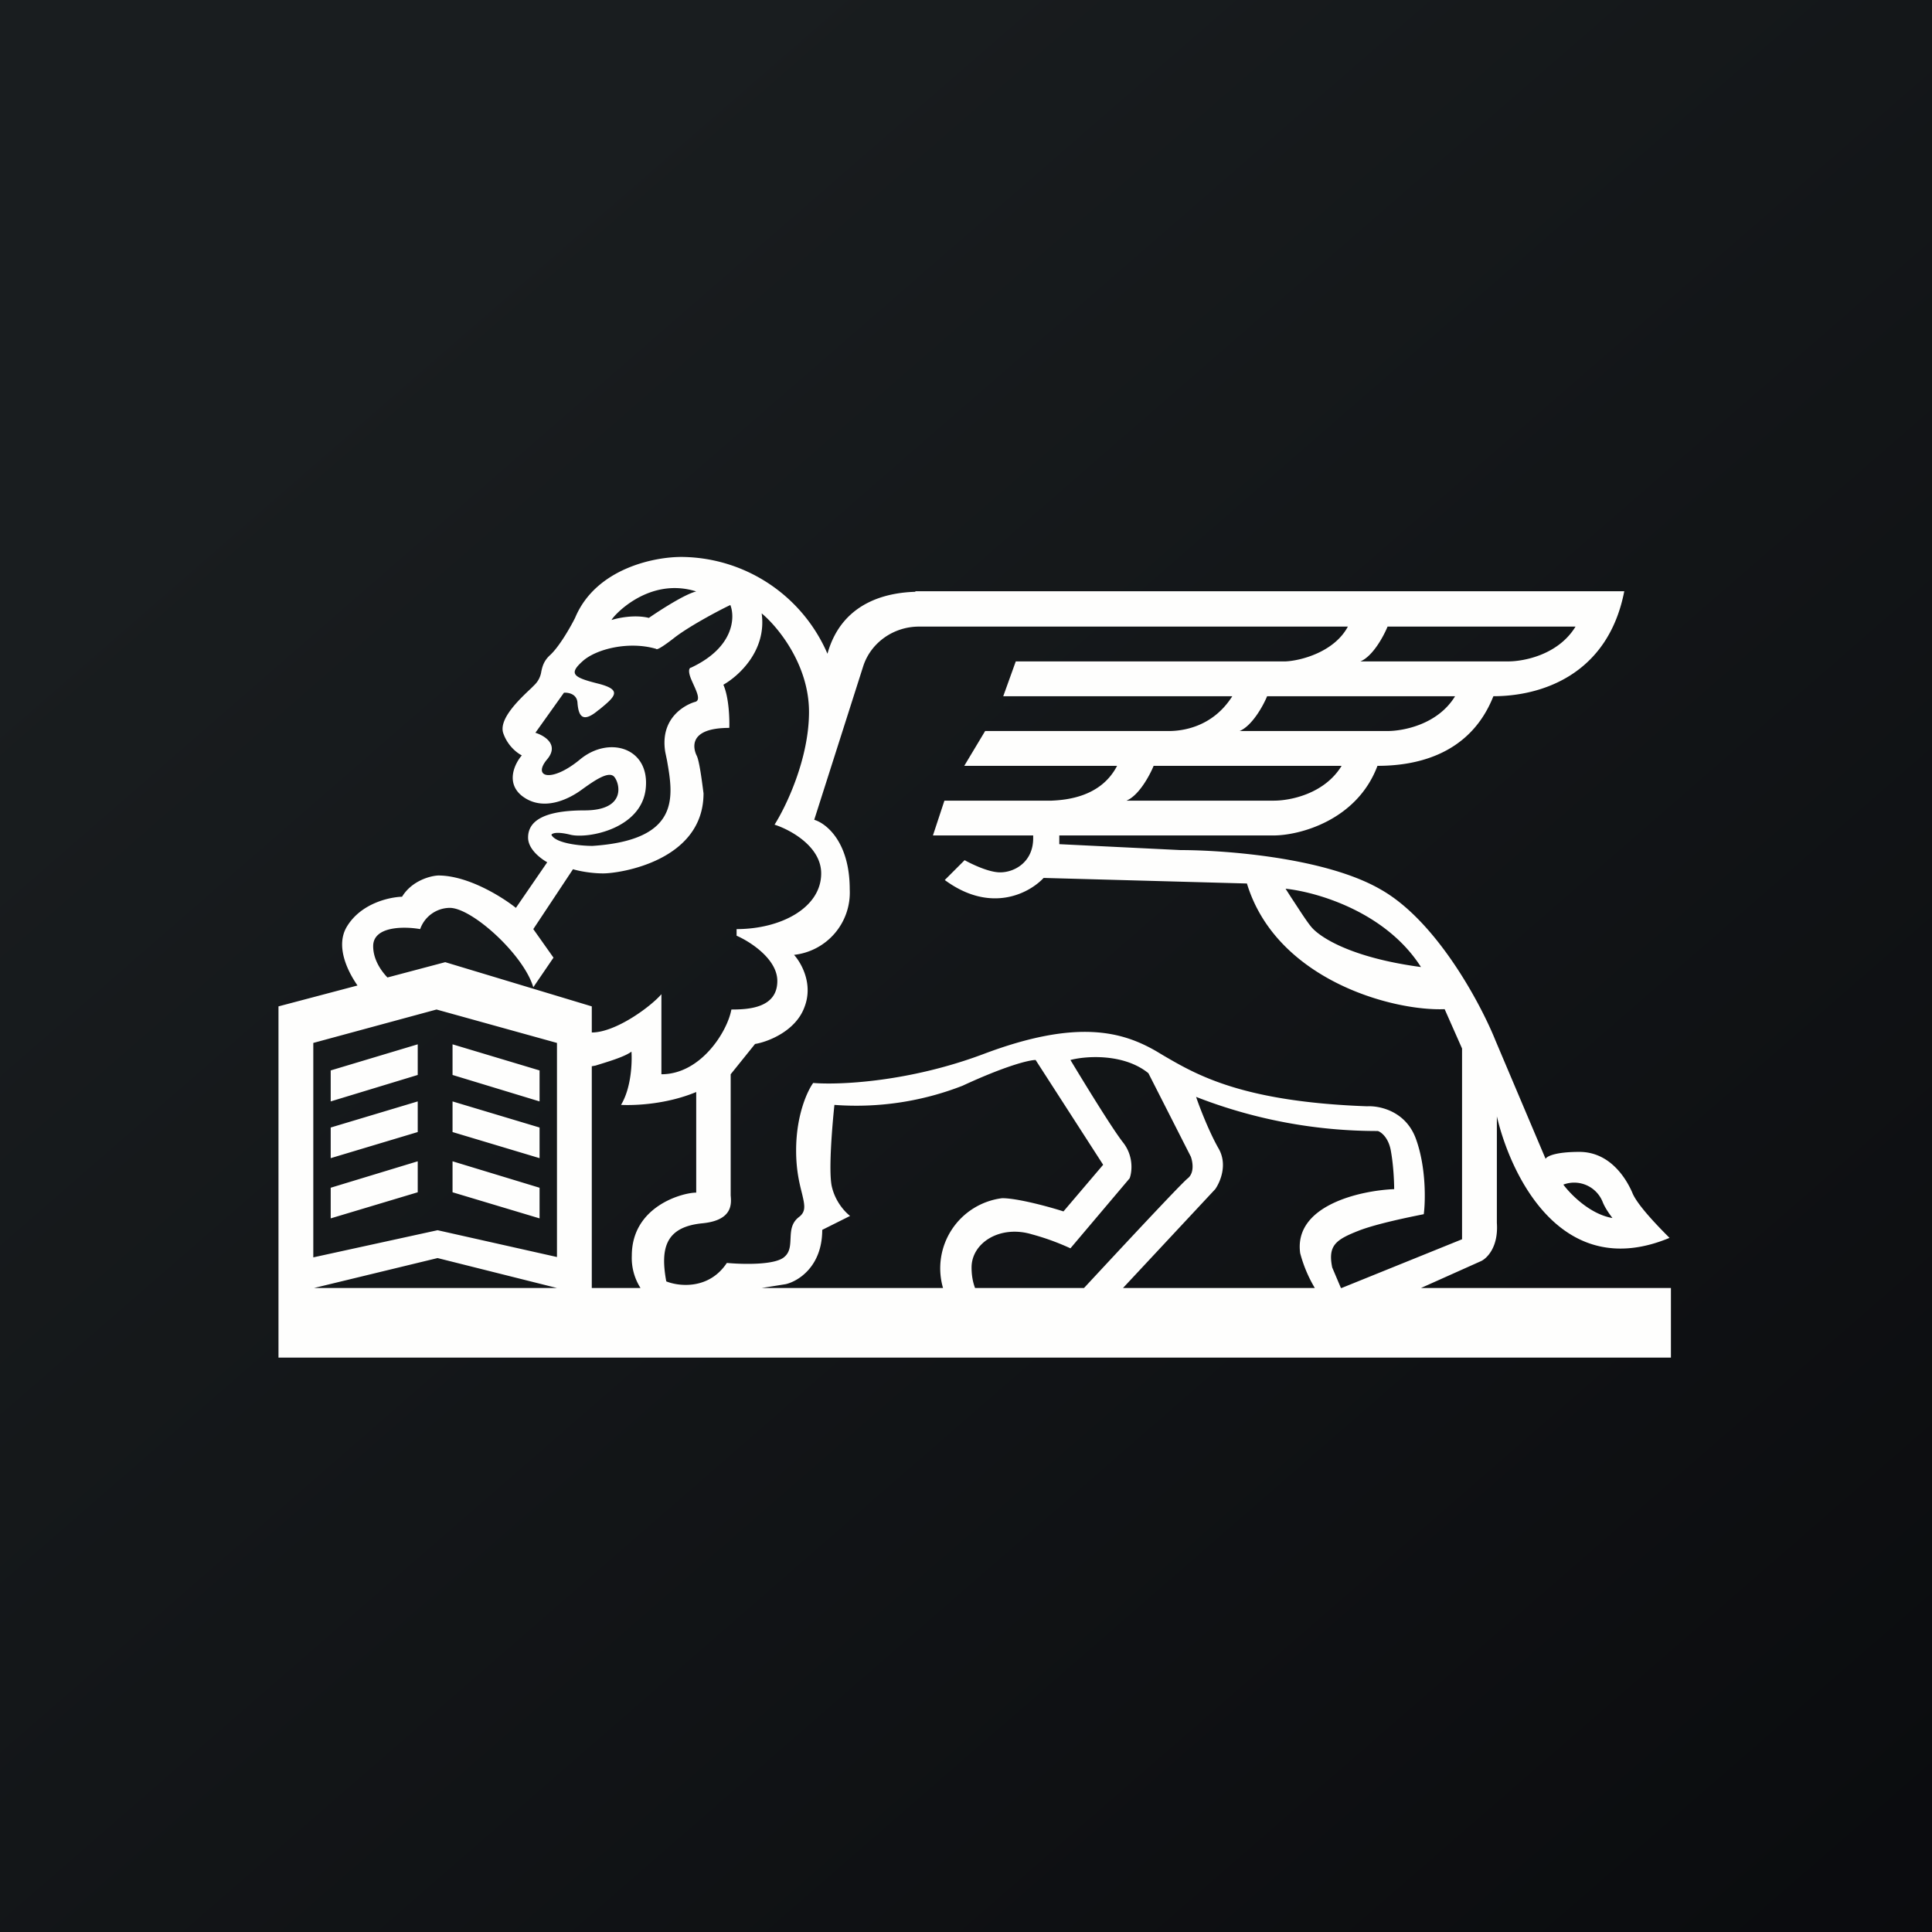
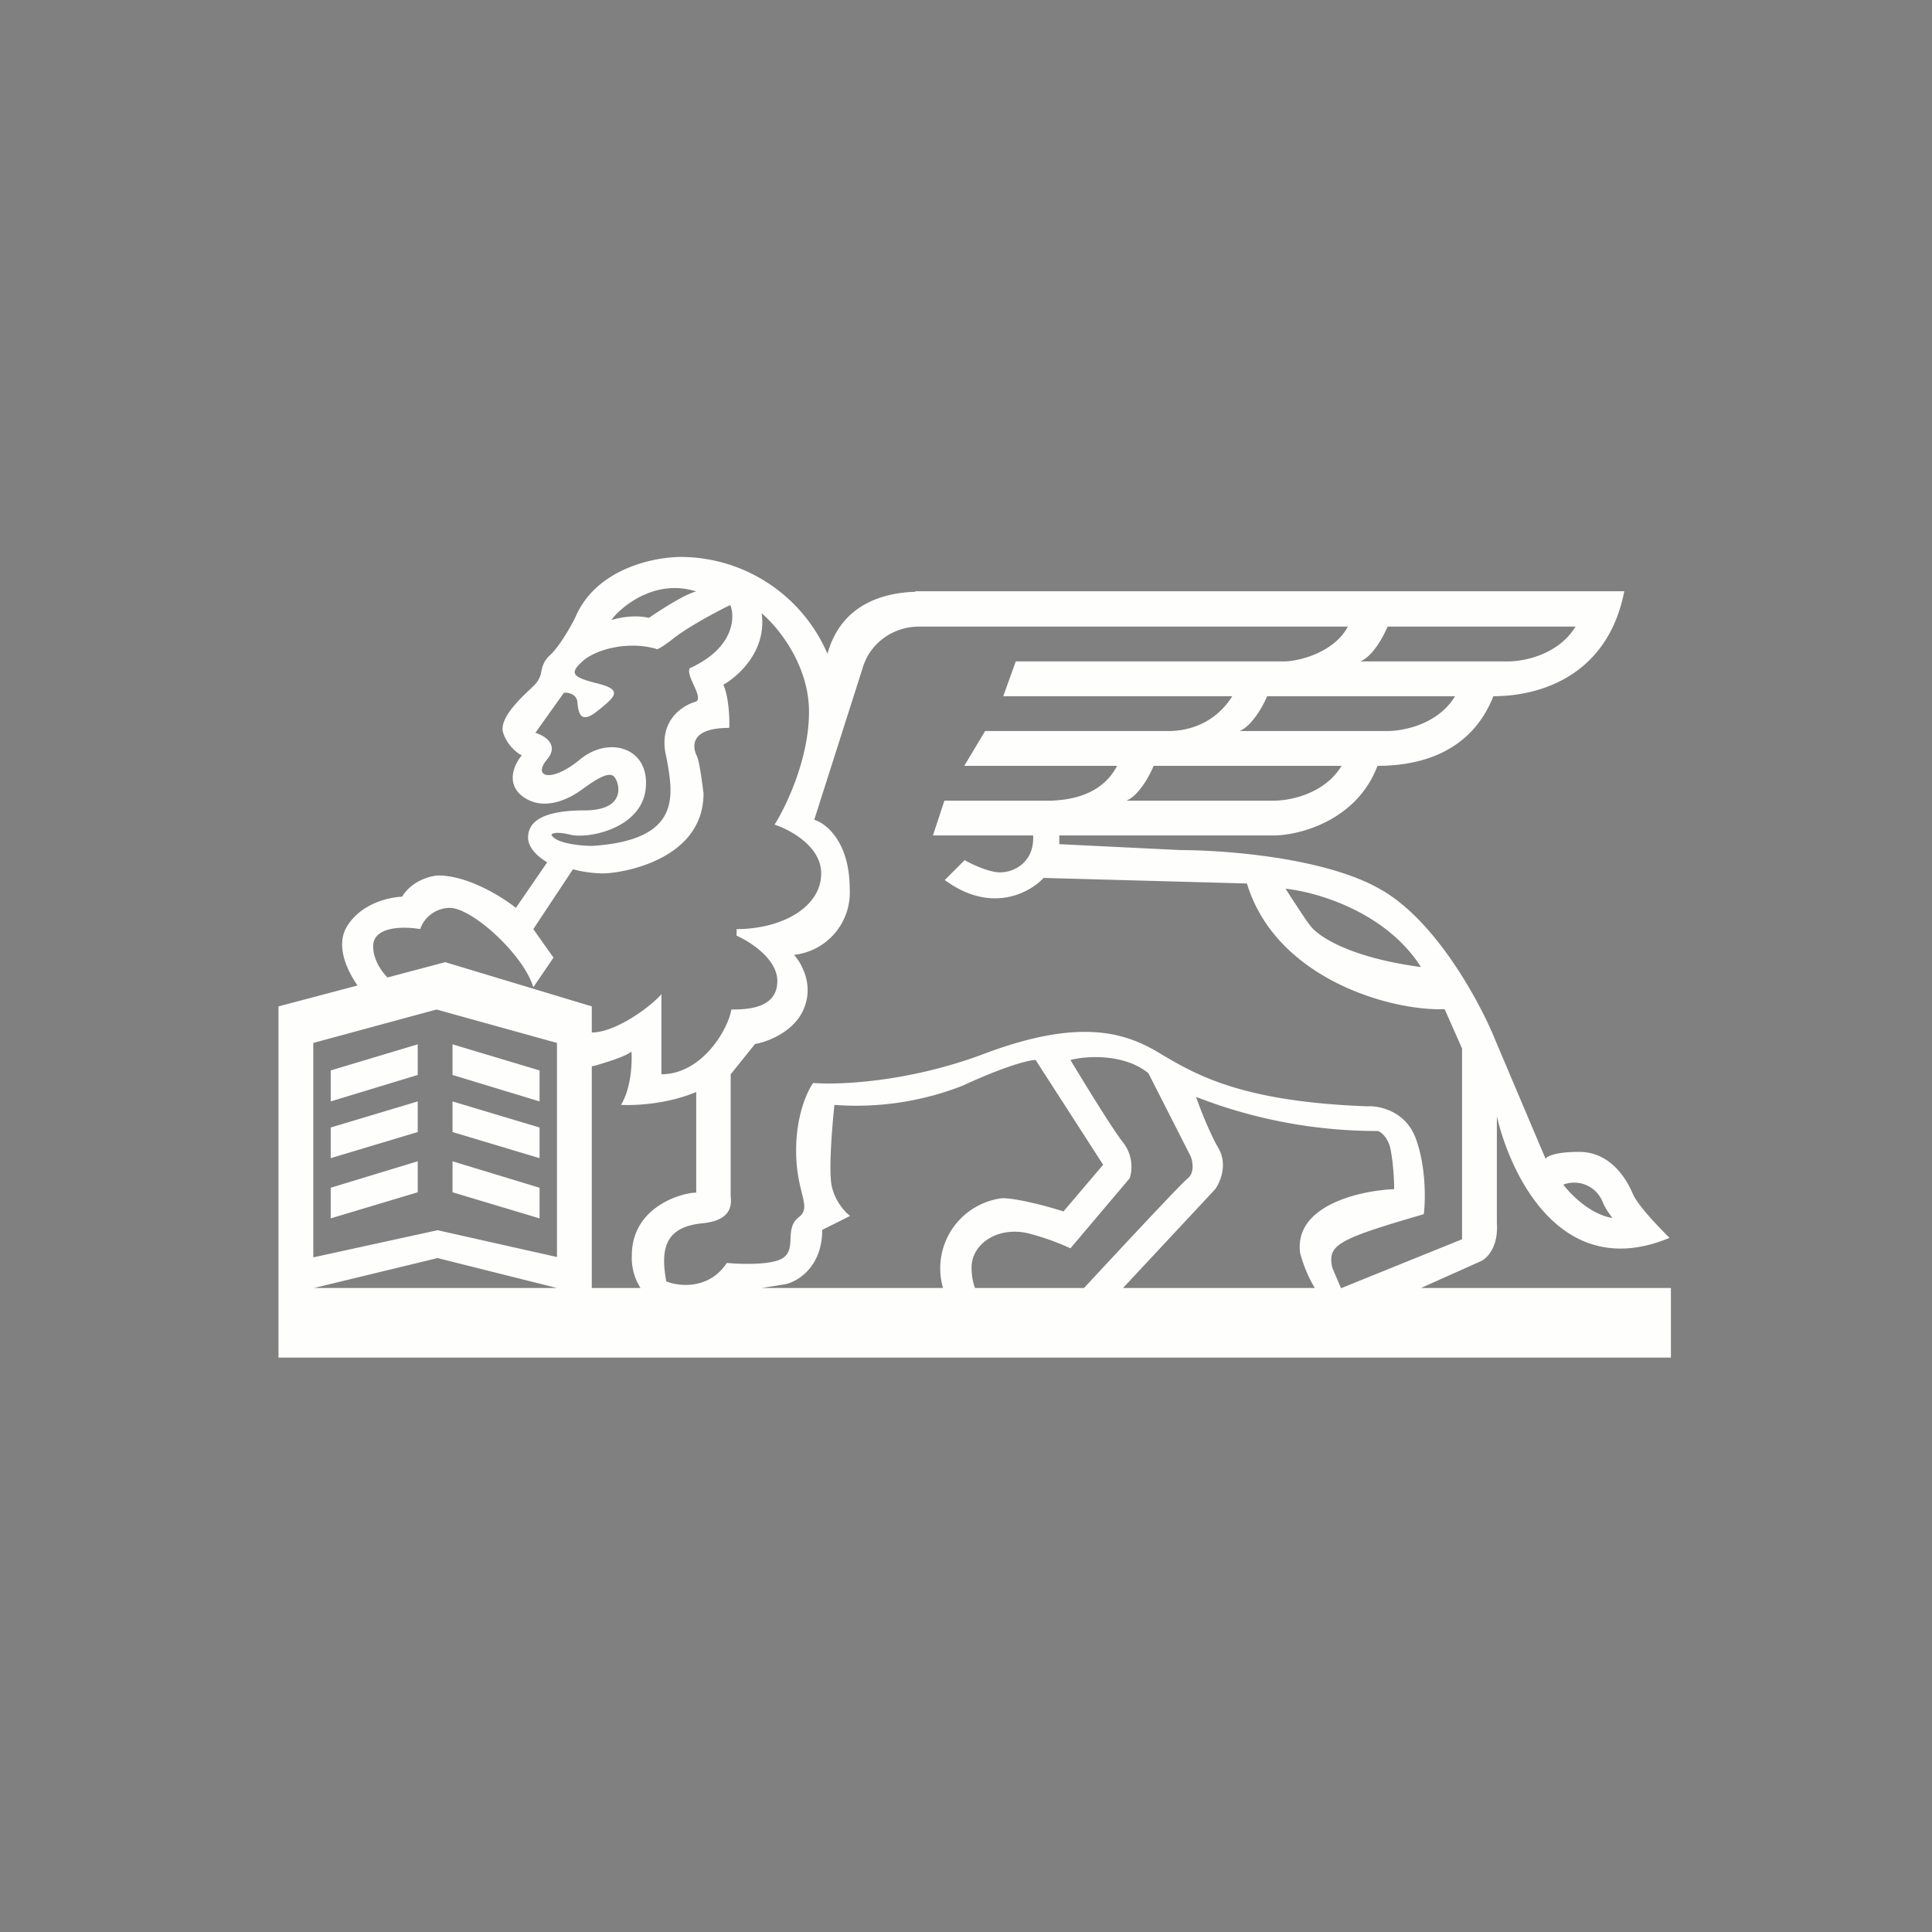
<svg xmlns="http://www.w3.org/2000/svg" viewBox="0 0 55.5 55.5">
  <rect x="0" y="0" width="55.5" height="55.5" fill="#808080" stroke="none" />
-   <path d="M 0,0 H 55.5 V 55.5 H 0 Z" fill="url(#a)" />
-   <path d="M 26.29,16.985 H 46.66 C 46.19,19.4 44.26,20 42.9,20 C 42.2,21.77 40.53,22 39.57,22 C 38.98,23.57 37.33,24 36.58,24 H 30.43 V 24.25 L 33.91,24.42 C 35.16,24.42 38.07,24.63 39.66,25.55 C 41.26,26.45 42.53,28.82 42.96,29.89 L 44.4,33.29 C 44.43,33.22 44.67,33.09 45.37,33.09 C 46.23,33.09 46.7,33.82 46.89,34.26 C 47.03,34.62 47.67,35.27 47.96,35.56 C 44.86,36.85 43.4,33.77 43,32.07 V 35.13 C 43.05,35.84 42.7,36.16 42.54,36.23 L 40.82,37 H 48 V 39 H 8 V 28.91 L 10.27,28.31 C 9.97,27.88 9.63,27.16 9.97,26.61 C 10.38,25.94 11.2,25.77 11.55,25.76 C 11.83,25.3 12.36,25.16 12.59,25.15 C 13.45,25.15 14.43,25.77 14.82,26.08 L 15.72,24.77 C 15.54,24.67 15.17,24.4 15.17,24.06 C 15.17,23.63 15.54,23.28 16.79,23.28 S 17.79,22.45 17.63,22.3 C 17.46,22.15 17.05,22.44 16.69,22.7 S 15.59,23.33 14.99,22.86 C 14.52,22.48 14.79,21.93 14.99,21.7 C 14.87,21.64 14.59,21.44 14.46,21.07 C 14.31,20.66 14.93,20.08 15.26,19.77 L 15.36,19.67 A 0.67,0.67 0 0,0 15.55,19.29 C 15.58,19.15 15.62,18.99 15.79,18.83 C 16.06,18.59 16.39,18.01 16.52,17.75 C 17.12,16.31 18.85,15.98 19.64,16 A 4.6,4.6 0 0,1 23.77,18.78 C 24.21,17.2 25.64,17.02 26.3,17 Z M 11.13,28.08 L 12.79,27.64 L 17,28.91 V 29.66 C 17.68,29.66 18.68,28.93 19,28.56 V 30.86 C 20.14,30.86 20.9,29.62 21.01,29 C 21.5,29 22.33,28.96 22.33,28.18 C 22.33,27.55 21.55,27.05 21.16,26.88 V 26.69 C 22.43,26.69 23.59,26.08 23.59,25.09 C 23.59,24.31 22.69,23.83 22.25,23.69 C 22.58,23.17 23.24,21.8 23.24,20.45 C 23.24,19.09 22.34,18 21.88,17.62 C 22.03,18.69 21.22,19.42 20.78,19.67 C 20.94,20.03 20.96,20.65 20.95,20.91 C 19.75,20.91 19.92,21.51 20.01,21.7 C 20.09,21.84 20.17,22.48 20.21,22.79 C 20.21,24.73 17.81,25.09 17.33,25.09 C 16.95,25.09 16.59,25.01 16.46,24.97 L 15.32,26.69 L 15.9,27.51 L 15.32,28.36 C 15.04,27.42 13.56,26.08 12.92,26.08 A 0.91,0.91 0 0,0 12.07,26.69 C 11.62,26.61 10.72,26.6 10.72,27.18 C 10.72,27.54 10.92,27.86 11.13,28.08 Z M 17,30.63 V 37 H 18.4 A 1.6,1.6 0 0,1 18.15,36.07 C 18.15,34.65 19.61,34.26 20,34.26 V 31.37 C 19.16,31.72 18.26,31.76 17.84,31.74 C 18.14,31.24 18.16,30.51 18.14,30.21 C 17.93,30.37 17.39,30.52 17.11,30.61 L 17,30.63 Z M 21.88,37 H 27.09 A 2.03,2.03 0 0,1 28.79,34.42 C 29.23,34.42 30.15,34.67 30.55,34.8 L 31.69,33.46 L 29.75,30.45 C 29.56,30.45 28.88,30.62 27.65,31.19 A 8.4,8.4 0 0,1 23.97,31.74 C 23.91,32.31 23.8,33.59 23.89,34.06 C 23.99,34.53 24.29,34.83 24.42,34.93 L 23.62,35.33 C 23.62,36.39 22.92,36.81 22.57,36.89 L 21.88,37 Z M 28,37 H 31.14 C 32.18,35.88 33.93,34 34.12,33.85 C 34.32,33.69 34.26,33.37 34.21,33.23 L 32.99,30.83 C 32.29,30.26 31.2,30.33 30.75,30.45 C 31.13,31.08 31.96,32.44 32.27,32.83 C 32.57,33.22 32.52,33.67 32.45,33.85 L 30.75,35.86 A 7.01,7.01 0 0,0 29.65,35.46 C 28.73,35.18 27.91,35.7 27.91,36.41 C 27.91,36.65 27.95,36.84 28.01,37 Z M 32.27,37 H 37.77 A 3.9,3.9 0 0,1 37.35,36 C 37.16,34.63 39.07,34.2 40.05,34.16 C 40.05,33.96 40.03,33.48 39.96,33.09 C 39.9,32.69 39.68,32.52 39.58,32.49 A 14.3,14.3 0 0,1 34.36,31.51 C 34.46,31.81 34.74,32.53 35.01,33 C 35.27,33.46 35.05,33.96 34.91,34.16 L 32.26,37 Z M 38.54,37 L 42,35.6 V 30.12 L 41.5,28.99 C 39.99,29.05 36.66,28.14 35.82,25.38 L 29.98,25.22 C 29.58,25.65 28.47,26.26 27.14,25.28 L 27.71,24.71 C 27.91,24.82 28.4,25.06 28.73,25.06 C 29.15,25.06 29.68,24.76 29.68,24.08 V 24 H 26.8 L 27.13,23 H 30.21 C 30.65,22.98 31.63,22.89 32.09,22 H 27.7 L 28.3,21 H 33.58 C 33.95,21 34.83,20.9 35.4,20 H 28.82 L 29.18,19 H 36.93 C 37.37,18.98 38.33,18.73 38.72,18 H 26.4 C 25.67,18 25.02,18.46 24.8,19.13 L 23.39,23.55 C 23.73,23.65 24.41,24.18 24.41,25.55 A 1.8,1.8 0 0,1 22.81,27.43 C 23.01,27.65 23.37,28.26 23.11,28.93 C 22.86,29.62 22.06,29.93 21.69,29.99 L 20.99,30.86 V 34.34 C 21.01,34.57 21.06,35.05 20.19,35.14 C 19.13,35.24 18.96,35.84 19.14,36.81 C 19.51,36.96 20.37,37.05 20.88,36.28 C 21.32,36.32 22.28,36.35 22.54,36.1 C 22.7,35.96 22.7,35.76 22.71,35.57 C 22.72,35.36 22.73,35.14 22.94,34.97 C 23.16,34.81 23.12,34.63 23.04,34.29 C 22.97,34.01 22.87,33.63 22.87,33.05 C 22.87,32.02 23.2,31.33 23.36,31.11 C 24.09,31.17 26.09,31.09 28.25,30.28 C 30.95,29.26 32.25,29.64 33.22,30.2 L 33.42,30.32 C 34.38,30.88 35.69,31.65 39.27,31.78 C 39.62,31.76 40.39,31.91 40.68,32.73 C 40.97,33.54 40.95,34.51 40.9,34.88 C 40.5,34.96 39.56,35.15 39.04,35.35 C 38.38,35.61 38.14,35.77 38.27,36.41 L 38.52,37 Z M 18.64,17.75 C 18.23,17.65 17.76,17.75 17.57,17.81 C 17.57,17.75 18.6,16.55 20,16.99 C 19.67,17.07 18.96,17.53 18.64,17.75 Z M 16.2,19.9 L 15.38,21.05 C 15.64,21.13 16.07,21.39 15.72,21.81 C 15.28,22.33 15.84,22.5 16.67,21.81 C 17.5,21.13 18.67,21.48 18.55,22.65 C 18.43,23.81 16.89,24.1 16.39,23.98 C 15.99,23.88 15.86,23.94 15.84,23.98 C 15.96,24.23 16.68,24.3 17.02,24.3 C 19.57,24.13 19.34,22.87 19.16,21.84 L 19.11,21.6 C 18.94,20.54 19.81,20.2 19.98,20.16 C 20.12,20.11 20.03,19.9 19.92,19.66 A 7.6,7.6 0 0,1 19.85,19.5 C 19.75,19.25 19.81,19.18 19.85,19.18 C 21.09,18.6 21.12,17.73 20.98,17.38 C 20.6,17.56 19.75,18.02 19.36,18.33 C 18.96,18.64 18.86,18.67 18.85,18.64 C 18.07,18.41 17.12,18.64 16.73,19 C 16.33,19.36 16.47,19.46 17.19,19.64 C 17.89,19.82 17.67,20.01 17.22,20.38 L 17.19,20.4 C 16.73,20.79 16.62,20.56 16.59,20.2 C 16.58,19.93 16.32,19.89 16.2,19.9 Z M 39.86,18 H 45.26 C 44.76,18.82 43.76,19 43.33,19 H 39.08 C 39.44,18.85 39.75,18.27 39.86,18 Z M 36.4,20 H 41.8 C 41.3,20.82 40.3,21 39.86,21 H 35.61 C 35.97,20.85 36.29,20.27 36.4,20 Z M 38.54,22 H 33.14 C 33.03,22.27 32.72,22.85 32.36,23 H 36.6 C 37.04,23 38.04,22.82 38.54,22 Z M 40.82,27.78 C 39.8,26.18 37.8,25.62 36.93,25.53 L 37.09,25.78 C 37.29,26.08 37.54,26.48 37.68,26.64 C 37.92,26.92 38.8,27.51 40.82,27.78 Z M 44.91,34.03 C 45.11,34.3 45.67,34.88 46.32,34.99 C 46.27,34.92 46.12,34.73 46.04,34.53 A 0.88,0.88 0 0,0 44.91,34.03 Z M 9.02,37 H 16 L 12.57,36.14 L 9.02,37 Z M 16,36.11 V 29.96 L 12.54,29 L 9,29.96 V 36.12 L 12.57,35.34 L 16,36.11 Z M 9.5,30.75 V 31.64 L 12,30.88 V 30 L 9.5,30.75 Z M 9.5,33.27 V 32.39 L 12,31.64 V 32.52 L 9.5,33.27 Z M 9.5,35 V 34.12 L 12,33.36 V 34.25 L 9.5,35 Z M 15.5,35 V 34.12 L 13,33.36 V 34.25 L 15.5,35 Z M 15.5,32.39 V 33.27 L 13,32.52 V 31.64 L 15.5,32.39 Z M 15.5,31.64 V 30.75 L 13,30 V 30.88 L 15.5,31.64 Z" fill="rgb(254, 254, 253)" fill-rule="evenodd" />
+   <path d="M 26.29,16.985 H 46.66 C 46.19,19.4 44.26,20 42.9,20 C 42.2,21.77 40.53,22 39.57,22 C 38.98,23.57 37.33,24 36.58,24 H 30.43 V 24.25 L 33.91,24.42 C 35.16,24.42 38.07,24.63 39.66,25.55 C 41.26,26.45 42.53,28.82 42.96,29.89 L 44.4,33.29 C 44.43,33.22 44.67,33.09 45.37,33.09 C 46.23,33.09 46.7,33.82 46.89,34.26 C 47.03,34.62 47.67,35.27 47.96,35.56 C 44.86,36.85 43.4,33.77 43,32.07 V 35.13 C 43.05,35.84 42.7,36.16 42.54,36.23 L 40.82,37 H 48 V 39 H 8 V 28.91 L 10.27,28.31 C 9.97,27.88 9.63,27.16 9.97,26.61 C 10.38,25.94 11.2,25.77 11.55,25.76 C 11.83,25.3 12.36,25.16 12.59,25.15 C 13.45,25.15 14.43,25.77 14.82,26.08 L 15.72,24.77 C 15.54,24.67 15.17,24.4 15.17,24.06 C 15.17,23.63 15.54,23.28 16.79,23.28 S 17.79,22.45 17.63,22.3 C 17.46,22.15 17.05,22.44 16.69,22.7 S 15.59,23.33 14.99,22.86 C 14.52,22.48 14.79,21.93 14.99,21.7 C 14.87,21.64 14.59,21.44 14.46,21.07 C 14.31,20.66 14.93,20.08 15.26,19.77 L 15.36,19.67 A 0.67,0.67 0 0,0 15.55,19.29 C 15.58,19.15 15.62,18.99 15.79,18.83 C 16.06,18.59 16.39,18.01 16.52,17.75 C 17.12,16.31 18.85,15.98 19.64,16 A 4.6,4.6 0 0,1 23.77,18.78 C 24.21,17.2 25.64,17.02 26.3,17 Z M 11.13,28.08 L 12.79,27.64 L 17,28.91 V 29.66 C 17.68,29.66 18.68,28.93 19,28.56 V 30.86 C 20.14,30.86 20.9,29.62 21.01,29 C 21.5,29 22.33,28.96 22.33,28.18 C 22.33,27.55 21.55,27.05 21.16,26.88 V 26.69 C 22.43,26.69 23.59,26.08 23.59,25.09 C 23.59,24.31 22.69,23.83 22.25,23.69 C 22.58,23.17 23.24,21.8 23.24,20.45 C 23.24,19.09 22.34,18 21.88,17.62 C 22.03,18.69 21.22,19.42 20.78,19.67 C 20.94,20.03 20.96,20.65 20.95,20.91 C 19.75,20.91 19.92,21.51 20.01,21.7 C 20.09,21.84 20.17,22.48 20.21,22.79 C 20.21,24.73 17.81,25.09 17.33,25.09 C 16.95,25.09 16.59,25.01 16.46,24.97 L 15.32,26.69 L 15.9,27.51 L 15.32,28.36 C 15.04,27.42 13.56,26.08 12.92,26.08 A 0.91,0.91 0 0,0 12.07,26.69 C 11.62,26.61 10.72,26.6 10.72,27.18 C 10.72,27.54 10.92,27.86 11.13,28.08 Z M 17,30.63 V 37 H 18.4 A 1.6,1.6 0 0,1 18.15,36.07 C 18.15,34.65 19.61,34.26 20,34.26 V 31.37 C 19.16,31.72 18.26,31.76 17.84,31.74 C 18.14,31.24 18.16,30.51 18.14,30.21 C 17.93,30.37 17.39,30.52 17.11,30.61 L 17,30.63 Z M 21.88,37 H 27.09 A 2.03,2.03 0 0,1 28.79,34.42 C 29.23,34.42 30.15,34.67 30.55,34.8 L 31.69,33.46 L 29.75,30.45 C 29.56,30.45 28.88,30.62 27.65,31.19 A 8.4,8.4 0 0,1 23.97,31.74 C 23.91,32.31 23.8,33.59 23.89,34.06 C 23.99,34.53 24.29,34.83 24.42,34.93 L 23.62,35.33 C 23.62,36.39 22.92,36.81 22.57,36.89 L 21.88,37 Z M 28,37 H 31.14 C 32.18,35.88 33.93,34 34.12,33.85 C 34.32,33.69 34.26,33.37 34.21,33.23 L 32.99,30.83 C 32.29,30.26 31.2,30.33 30.75,30.45 C 31.13,31.08 31.96,32.44 32.27,32.83 C 32.57,33.22 32.52,33.67 32.45,33.85 L 30.75,35.86 A 7.01,7.01 0 0,0 29.65,35.46 C 28.73,35.18 27.91,35.7 27.91,36.41 C 27.91,36.65 27.95,36.84 28.01,37 Z M 32.27,37 H 37.77 A 3.9,3.9 0 0,1 37.35,36 C 37.16,34.63 39.07,34.2 40.05,34.16 C 40.05,33.96 40.03,33.48 39.96,33.09 C 39.9,32.69 39.68,32.52 39.58,32.49 A 14.3,14.3 0 0,1 34.36,31.51 C 34.46,31.81 34.74,32.53 35.01,33 C 35.27,33.46 35.05,33.96 34.91,34.16 L 32.26,37 Z M 38.54,37 L 42,35.6 V 30.12 L 41.5,28.99 C 39.99,29.05 36.66,28.14 35.82,25.38 L 29.98,25.22 C 29.58,25.65 28.47,26.26 27.14,25.28 L 27.71,24.71 C 27.91,24.82 28.4,25.06 28.73,25.06 C 29.15,25.06 29.68,24.76 29.68,24.08 V 24 H 26.8 L 27.13,23 H 30.21 C 30.65,22.98 31.63,22.89 32.09,22 H 27.7 L 28.3,21 H 33.58 C 33.95,21 34.83,20.9 35.4,20 H 28.82 L 29.18,19 H 36.93 C 37.37,18.98 38.33,18.73 38.72,18 H 26.4 C 25.67,18 25.02,18.46 24.8,19.13 L 23.39,23.55 C 23.73,23.65 24.41,24.18 24.41,25.55 A 1.8,1.8 0 0,1 22.81,27.43 C 23.01,27.65 23.37,28.26 23.11,28.93 C 22.86,29.62 22.06,29.93 21.69,29.99 L 20.99,30.86 V 34.34 C 21.01,34.57 21.06,35.05 20.19,35.14 C 19.13,35.24 18.96,35.84 19.14,36.81 C 19.51,36.96 20.37,37.05 20.88,36.28 C 21.32,36.32 22.28,36.35 22.54,36.1 C 22.7,35.96 22.7,35.76 22.71,35.57 C 22.72,35.36 22.73,35.14 22.94,34.97 C 23.16,34.81 23.12,34.63 23.04,34.29 C 22.97,34.01 22.87,33.63 22.87,33.05 C 22.87,32.02 23.2,31.33 23.36,31.11 C 24.09,31.17 26.09,31.09 28.25,30.28 C 30.95,29.26 32.25,29.64 33.22,30.2 L 33.42,30.32 C 34.38,30.88 35.69,31.65 39.27,31.78 C 39.62,31.76 40.39,31.91 40.68,32.73 C 40.97,33.54 40.95,34.51 40.9,34.88 C 38.38,35.61 38.14,35.77 38.27,36.41 L 38.52,37 Z M 18.64,17.75 C 18.23,17.65 17.76,17.75 17.57,17.81 C 17.57,17.75 18.6,16.55 20,16.99 C 19.67,17.07 18.96,17.53 18.64,17.75 Z M 16.2,19.9 L 15.38,21.05 C 15.64,21.13 16.07,21.39 15.72,21.81 C 15.28,22.33 15.84,22.5 16.67,21.81 C 17.5,21.13 18.67,21.48 18.55,22.65 C 18.43,23.81 16.89,24.1 16.39,23.98 C 15.99,23.88 15.86,23.94 15.84,23.98 C 15.96,24.23 16.68,24.3 17.02,24.3 C 19.57,24.13 19.34,22.87 19.16,21.84 L 19.11,21.6 C 18.94,20.54 19.81,20.2 19.98,20.16 C 20.12,20.11 20.03,19.9 19.92,19.66 A 7.6,7.6 0 0,1 19.85,19.5 C 19.75,19.25 19.81,19.18 19.85,19.18 C 21.09,18.6 21.12,17.73 20.98,17.38 C 20.6,17.56 19.75,18.02 19.36,18.33 C 18.96,18.64 18.86,18.67 18.85,18.64 C 18.07,18.41 17.12,18.64 16.73,19 C 16.33,19.36 16.47,19.46 17.19,19.64 C 17.89,19.82 17.67,20.01 17.22,20.38 L 17.19,20.4 C 16.73,20.79 16.62,20.56 16.59,20.2 C 16.58,19.93 16.32,19.89 16.2,19.9 Z M 39.86,18 H 45.26 C 44.76,18.82 43.76,19 43.33,19 H 39.08 C 39.44,18.85 39.75,18.27 39.86,18 Z M 36.4,20 H 41.8 C 41.3,20.82 40.3,21 39.86,21 H 35.61 C 35.97,20.85 36.29,20.27 36.4,20 Z M 38.54,22 H 33.14 C 33.03,22.27 32.72,22.85 32.36,23 H 36.6 C 37.04,23 38.04,22.82 38.54,22 Z M 40.82,27.78 C 39.8,26.18 37.8,25.62 36.93,25.53 L 37.09,25.78 C 37.29,26.08 37.54,26.48 37.68,26.64 C 37.92,26.92 38.8,27.51 40.82,27.78 Z M 44.91,34.03 C 45.11,34.3 45.67,34.88 46.32,34.99 C 46.27,34.92 46.12,34.73 46.04,34.53 A 0.88,0.88 0 0,0 44.91,34.03 Z M 9.02,37 H 16 L 12.57,36.14 L 9.02,37 Z M 16,36.11 V 29.96 L 12.54,29 L 9,29.96 V 36.12 L 12.57,35.34 L 16,36.11 Z M 9.5,30.75 V 31.64 L 12,30.88 V 30 L 9.5,30.75 Z M 9.5,33.27 V 32.39 L 12,31.64 V 32.52 L 9.5,33.27 Z M 9.5,35 V 34.12 L 12,33.36 V 34.25 L 9.5,35 Z M 15.5,35 V 34.12 L 13,33.36 V 34.25 L 15.5,35 Z M 15.5,32.39 V 33.27 L 13,32.52 V 31.64 L 15.5,32.39 Z M 15.5,31.64 V 30.75 L 13,30 V 30.88 L 15.5,31.64 Z" fill="rgb(254, 254, 253)" fill-rule="evenodd" />
  <defs>
    <linearGradient id="a" x1="10.42" x2="68.15" y1="9.71" y2="76.02" gradientUnits="userSpaceOnUse">
      <stop stop-color="rgb(25, 29, 31)" offset="0" />
      <stop stop-color="rgb(5, 5, 8)" offset="1" />
    </linearGradient>
  </defs>
</svg>